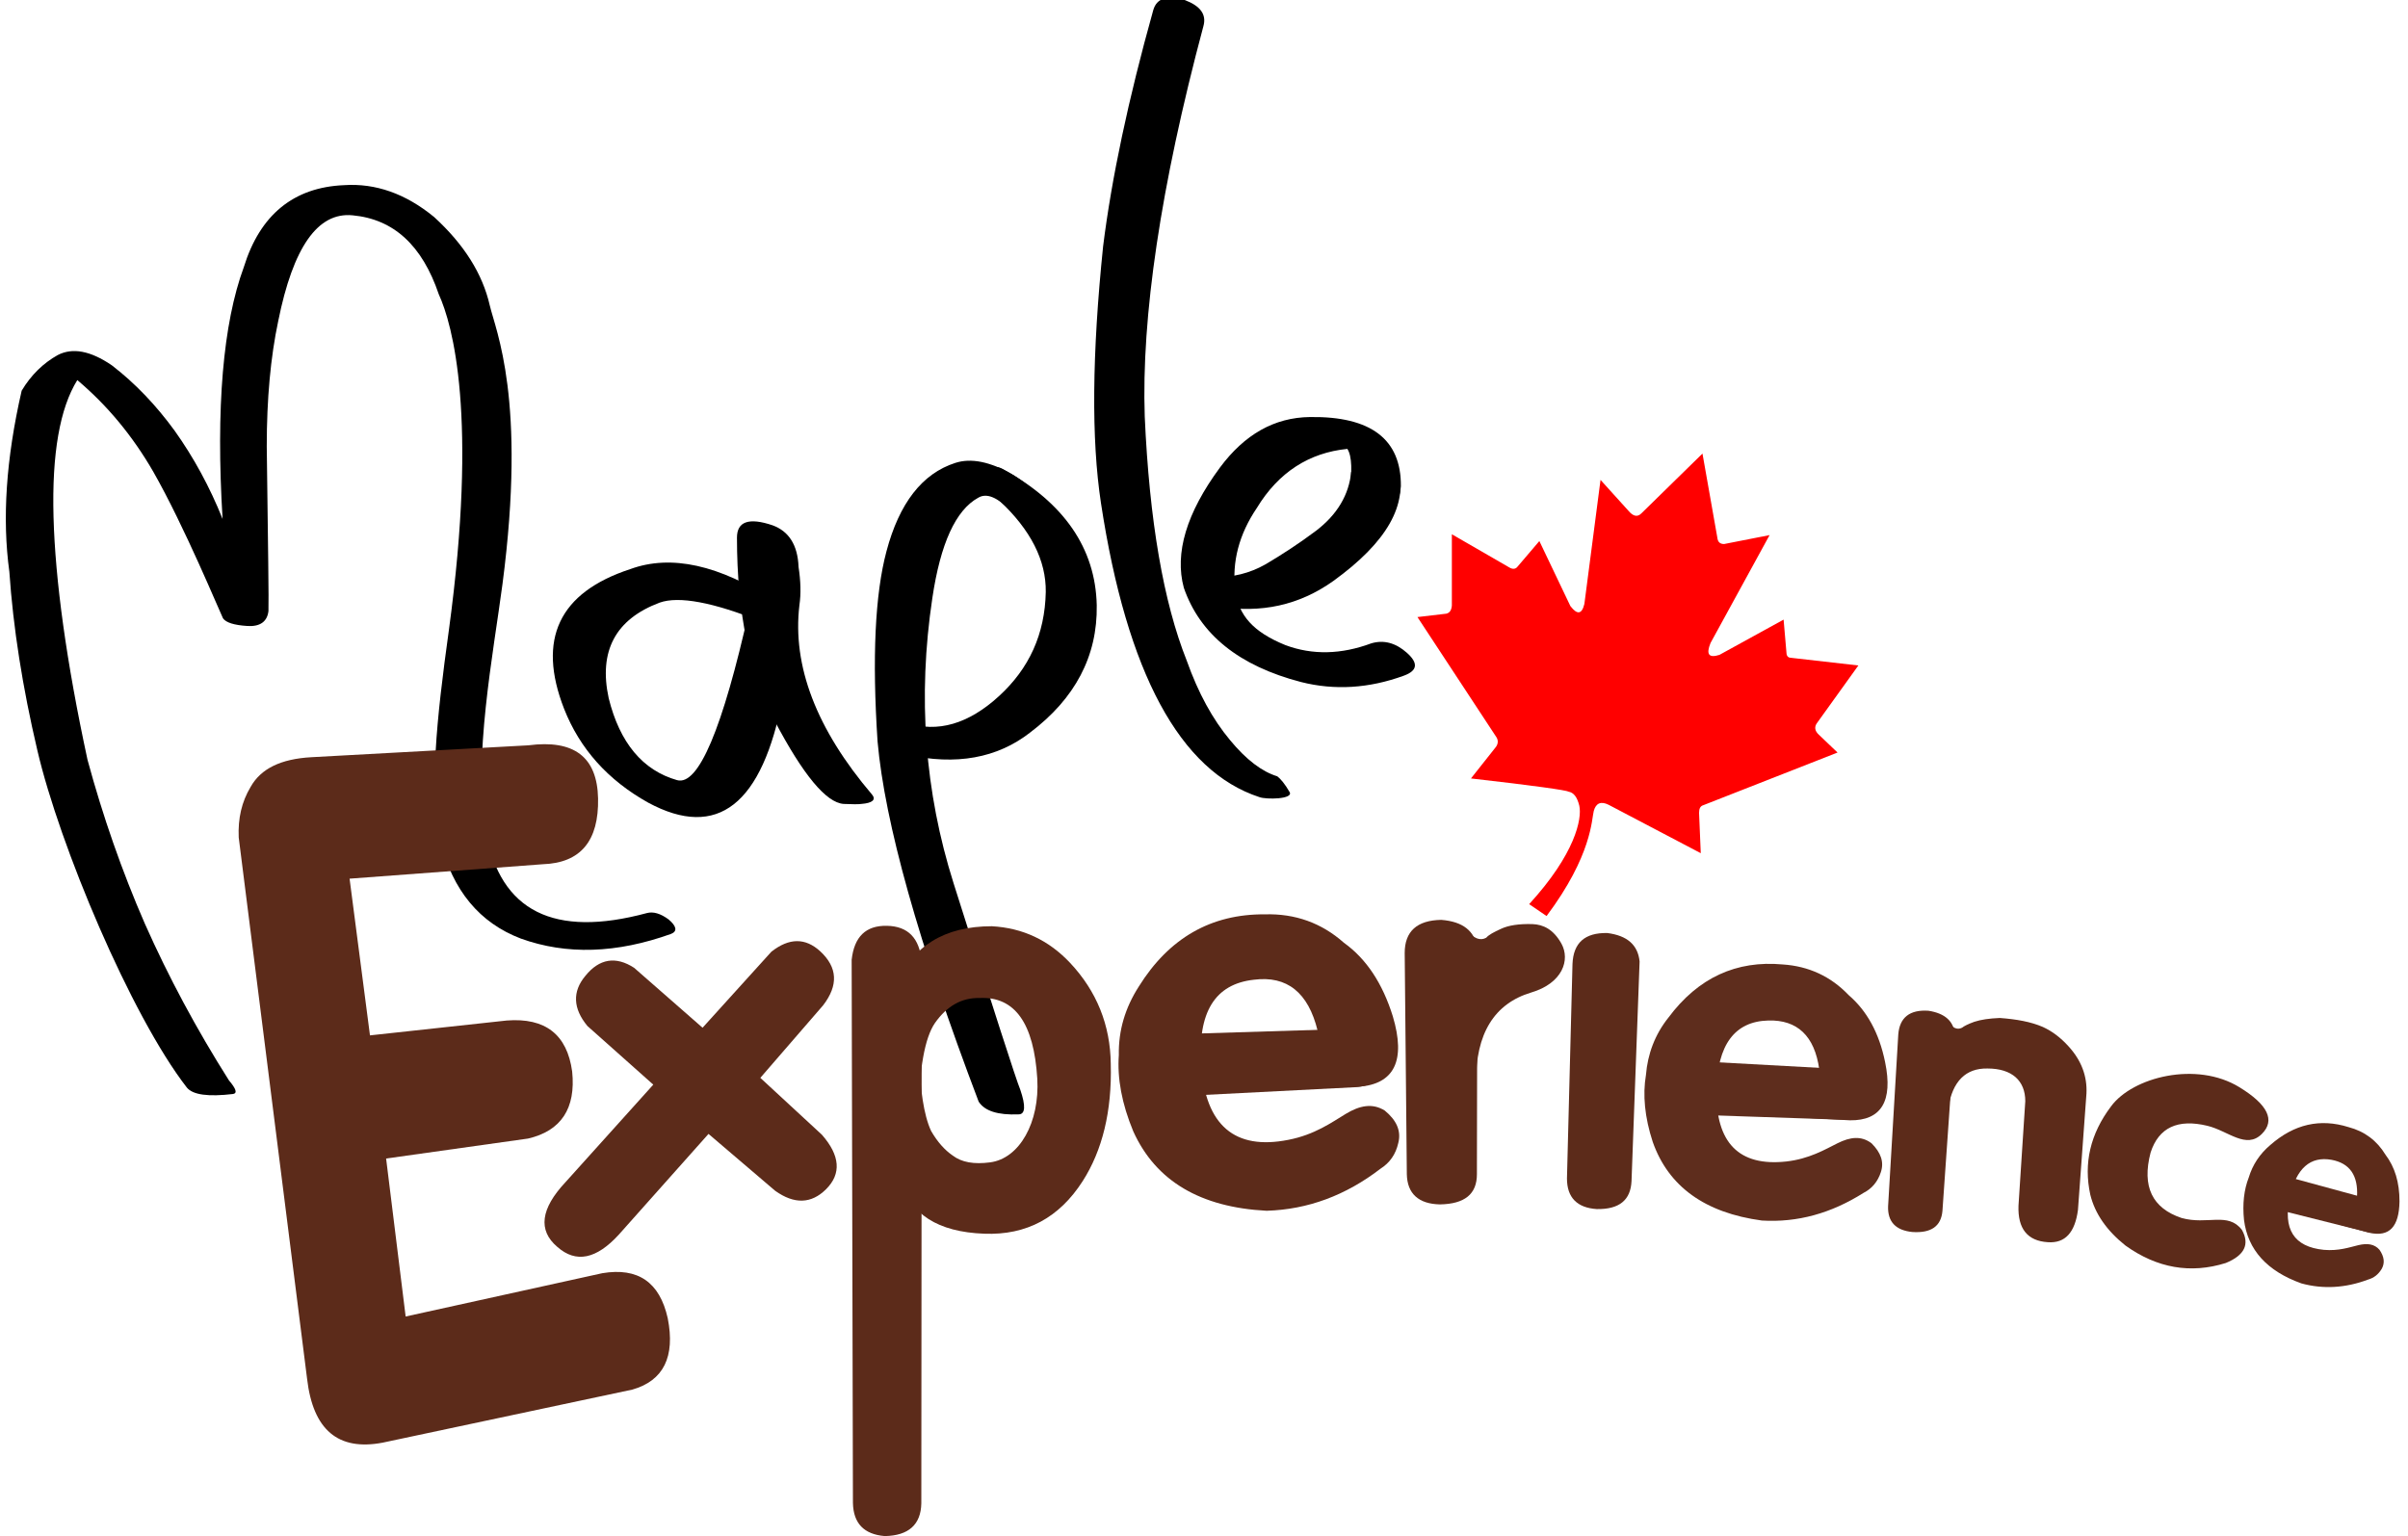
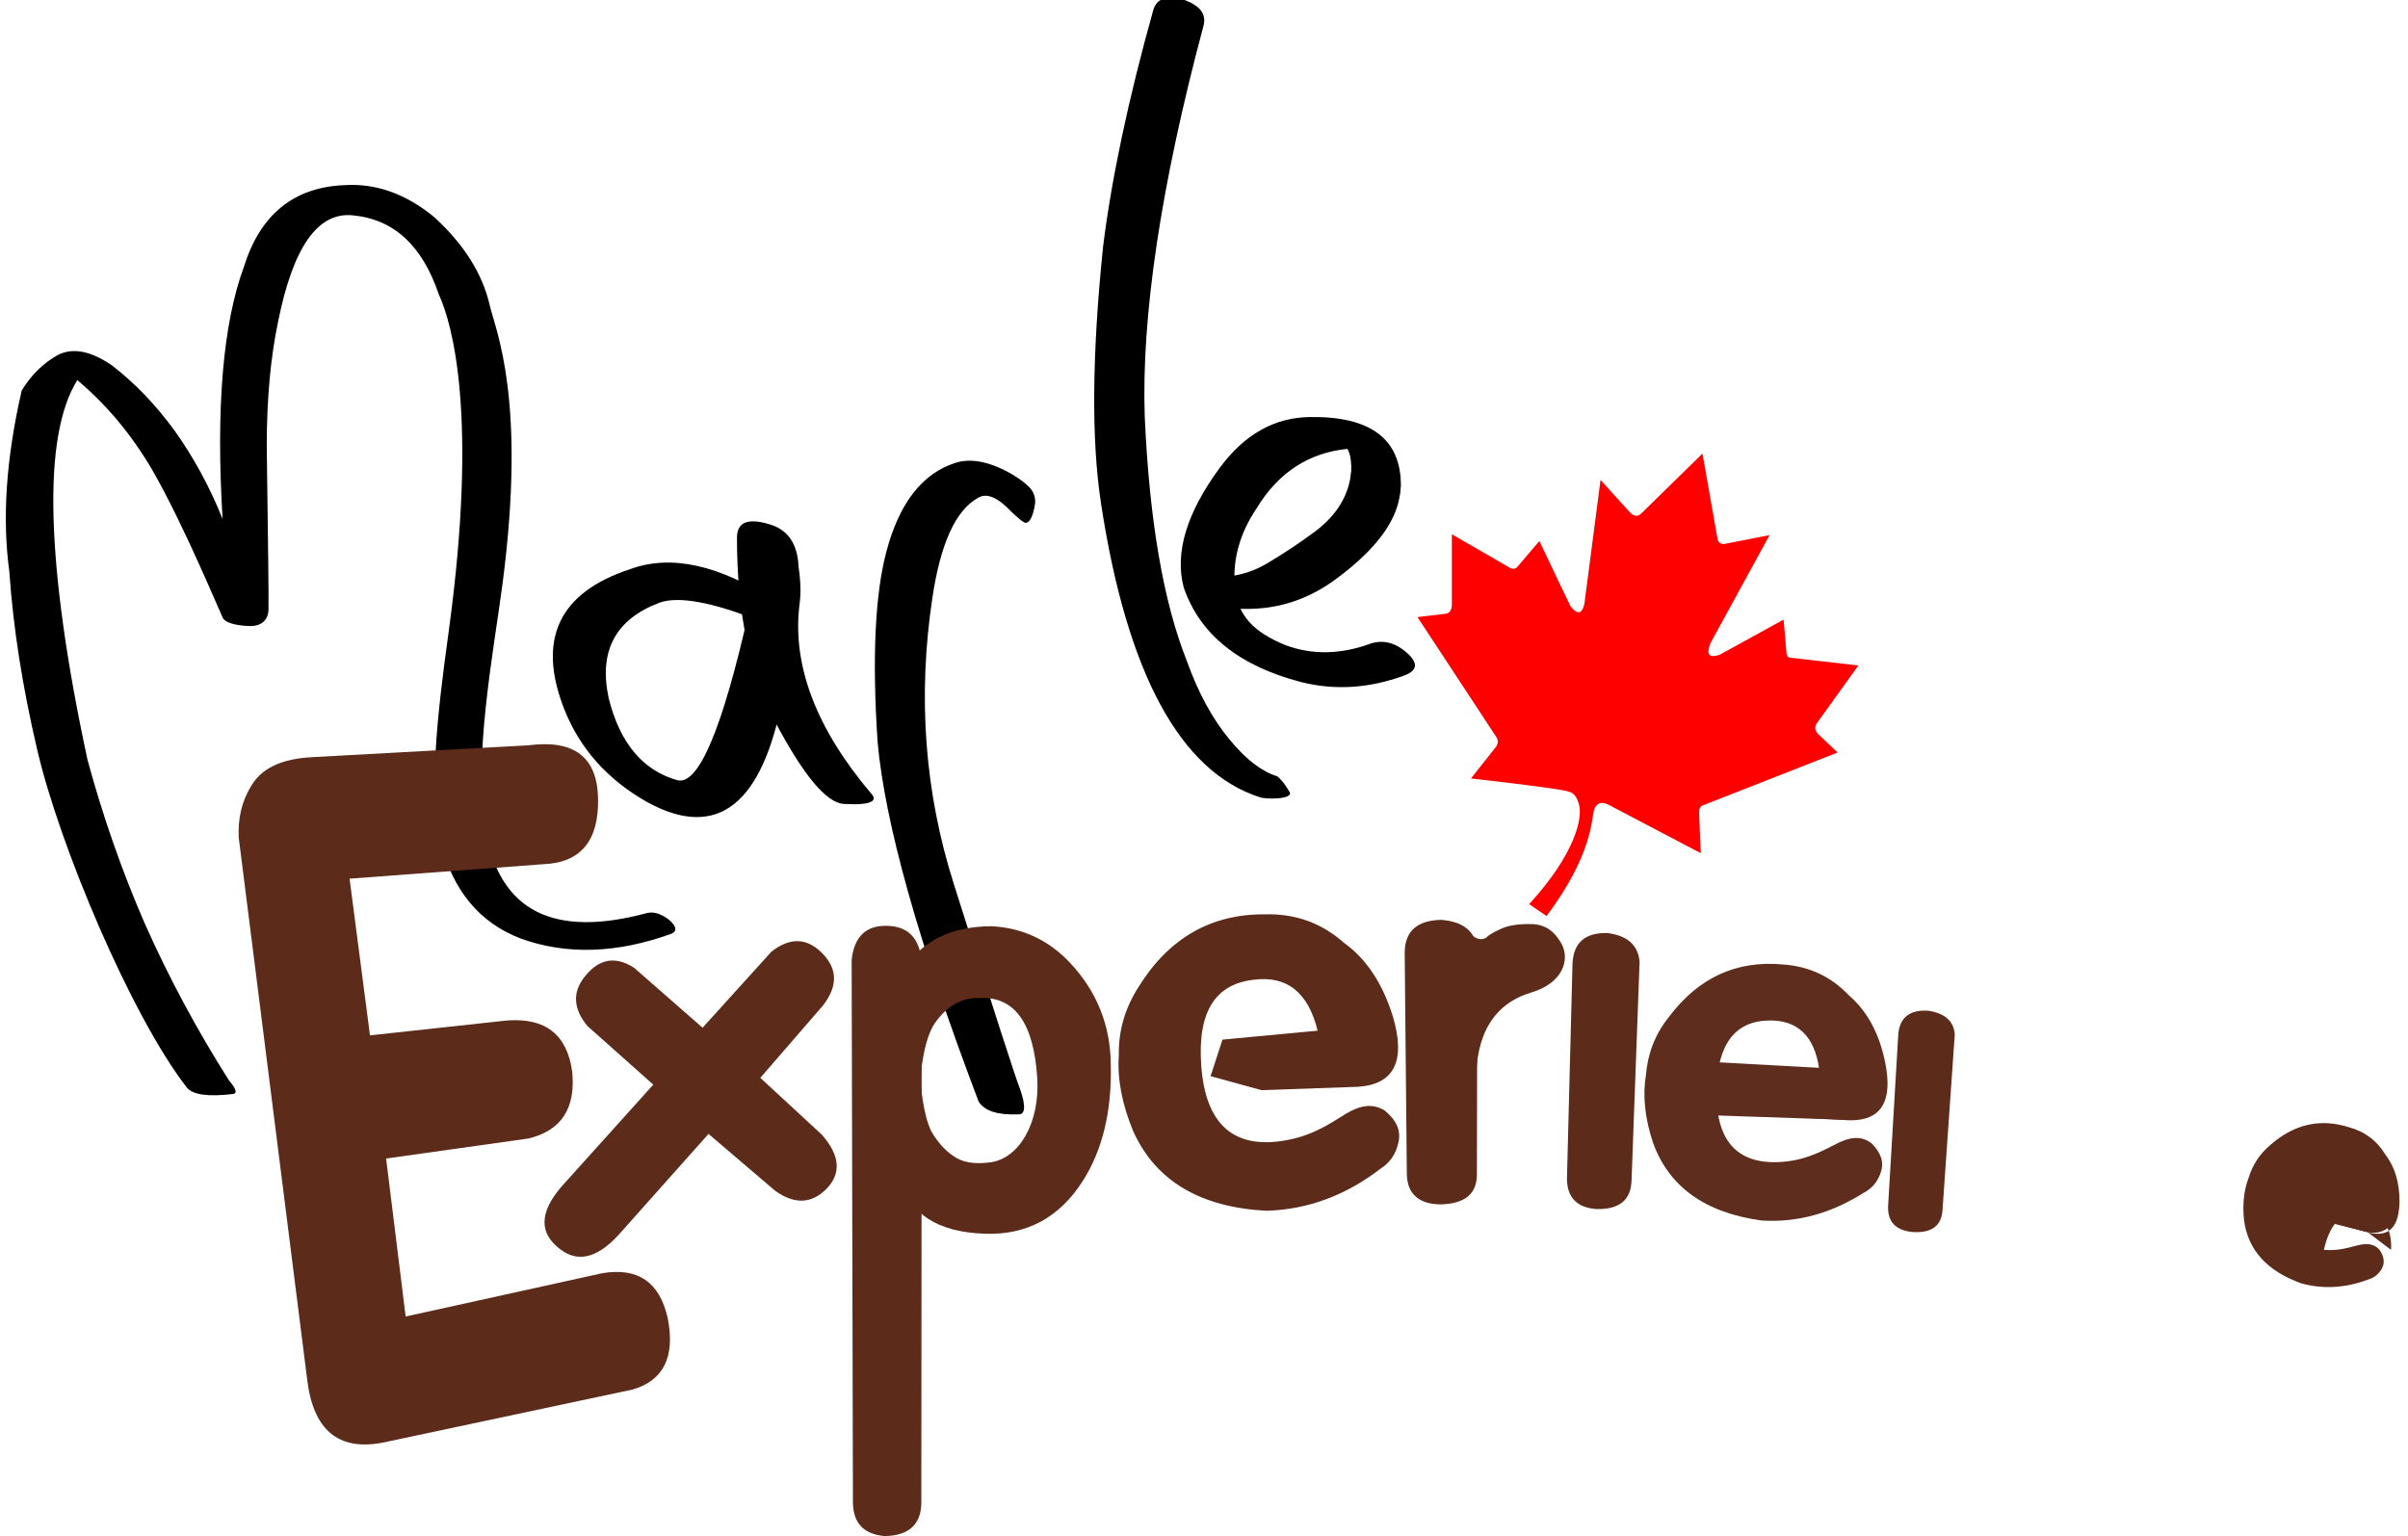
<svg xmlns="http://www.w3.org/2000/svg" version="1.1" id="レイヤー_1" x="0px" y="0px" viewBox="0 0 566.9 361.7" style="enable-background:new 0 0 566.9 361.7;" xml:space="preserve">
  <style type="text/css">
	.st0{fill-rule:evenodd;clip-rule:evenodd;fill:#FF0000;}
	.st1{fill-rule:evenodd;clip-rule:evenodd;fill:#5C2B1A;}
	.st2{opacity:0.988;}
	.st3{fill-rule:evenodd;clip-rule:evenodd;}
</style>
  <g id="leaf">
    <path class="st0" d="M346.3,183.3l5.7-7.2c0.7-0.8,0.8-1.7,0.3-2.5l-18.6-28.3l6.8-0.8c0.8-0.2,1.2-0.8,1.3-1.9l0-16.8l13.5,7.8   c0.8,0.5,1.5,0.4,1.9-0.1l5.2-6.1l7.3,15.3c1.6,2.1,2.7,2,3.3-0.5l3.8-29.2l6.6,7.3c1.1,1.3,2.1,1.5,3,0.6l14.4-14.1l3.5,19.8   c0.1,1,0.6,1.5,1.6,1.5l10.7-2.1l-13.9,25.4c-1.1,2.7-0.4,3.6,2.1,2.8l15.1-8.3l0.7,8.1c0.1,0.6,0.5,0.9,1.1,0.9l15.8,1.8   l-9.7,13.5c-0.7,0.9-0.6,1.9,0.4,2.8l4.4,4.2L401,189.6c-0.7,0.2-1,0.8-1,1.8l0.4,9.5l-21.7-11.4c-1.8-0.9-3-0.4-3.5,1.5   s-0.4,10.4-11.1,24.7l-4.1-2.8c10.8-11.8,12.5-20.1,11.8-23.2c-0.5-2-1.3-3.1-2.6-3.3C368.9,186.1,361.3,185,346.3,183.3z" />
  </g>
  <g id="maple">
</g>
  <g id="ex_3rd_e">
    <g>
-       <path class="st1" d="M542.9,279.2l-2.9,4.1l5.8,3.7l12.1,3.3c4.6,1,6.9-1.4,7-7.4c0-4.5-1.1-8.1-3.3-11c-2-3.3-4.9-5.5-8.7-6.5    c-6.7-2.1-12.8-0.7-18.4,4.2c-2.5,2.1-4.2,4.7-5.1,7.7c-1.1,2.8-1.5,6.2-1.1,10c0.9,7,5.4,12,13.5,14.9c5.1,1.4,10.4,1.1,15.7-0.9    c1.4-0.4,2.4-1.2,3.2-2.5c0.8-1.4,0.6-2.9-0.5-4.5c-1.2-1.4-2.9-1.6-5-1.1s-4.6,1.4-8.1,1.1c-7.1-0.7-9.7-4.9-8-12.5    c1.5-6.7,4.8-9.6,9.8-8.7c4.3,0.8,6.3,3.7,6,8.7" />
+       <path class="st1" d="M542.9,279.2l-2.9,4.1l5.8,3.7l12.1,3.3c4.6,1,6.9-1.4,7-7.4c0-4.5-1.1-8.1-3.3-11c-2-3.3-4.9-5.5-8.7-6.5    c-6.7-2.1-12.8-0.7-18.4,4.2c-2.5,2.1-4.2,4.7-5.1,7.7c-1.1,2.8-1.5,6.2-1.1,10c0.9,7,5.4,12,13.5,14.9c5.1,1.4,10.4,1.1,15.7-0.9    c1.4-0.4,2.4-1.2,3.2-2.5c0.8-1.4,0.6-2.9-0.5-4.5c-1.2-1.4-2.9-1.6-5-1.1s-4.6,1.4-8.1,1.1c1.5-6.7,4.8-9.6,9.8-8.7c4.3,0.8,6.3,3.7,6,8.7" />
      <path class="st1" d="M562.5,288.9l-2.3-5.9l-22.4-6.1l-2.1,7.8l21.9,5.5C559.4,290.5,561,290.1,562.5,288.9z" />
    </g>
  </g>
  <g id="ex_c">
-     <path class="st1" d="M532.5,267c3.2-3.2,1.4-6.9-5.3-11c-10.1-6.2-25.1-2.4-30.2,4.5c-4.9,6.5-6.5,13.4-4.9,20.8   c1.1,4.5,3.9,8.5,8.3,12c7.4,5.3,15.3,6.7,23.6,4.1c4.4-1.8,5.7-4.4,3.8-7.8c-3.3-4.3-8.1-1.1-14.2-2.8c-6.9-2.3-9.4-7.4-7.3-15.4   c1.9-5.9,6.4-8,13.4-6.3C524.6,266.3,528.8,270.7,532.5,267z" />
-   </g>
+     </g>
  <g id="ex_n">
    <g>
-       <path class="st1" d="M456.4,281.4l2.3-20.7c1-6.1,4.1-9.2,9.2-9.1c5.8,0,8.9,2.9,8.9,7.7l-1.6,24.6c-0.2,5.4,2.1,8.3,6.9,8.6    c4.1,0.3,6.4-2.3,7.1-7.6l2-27.4c0.2-4.1-1.2-7.8-4.2-11.1c-1.9-2.1-3.9-3.6-6.1-4.6c-2.8-1.2-6.1-1.8-10.1-2.1    c-2.5,0.1-4.5,0.4-6,0.9c-1.4,0.5-2.4,1-2.9,1.4c-1.2,0.6-2.3,0-3.4-1.6L456.4,281.4z" />
      <path class="st1" d="M457.3,285.1c-0.3,3.6-2.6,5.3-7.1,5c-3.9-0.4-5.8-2.4-5.7-6l2.4-40.5c0.3-4,2.7-5.9,7.1-5.6    c3.9,0.6,6,2.5,6.2,5.6L457.3,285.1z" />
    </g>
  </g>
  <g id="ex_2nd_e" class="st2">
    <g>
      <path class="st1" d="M408.8,251.8l-3.1,7.2l10.1,3.7l19.7,1.1c7.4,0.1,10.2-4.5,8.3-13.7c-1.4-6.9-4.3-12.1-8.6-15.8    c-4.2-4.4-9.4-6.8-15.5-7.2c-10.9-1-19.9,3.1-26.9,12.5c-3.2,4-4.9,8.6-5.3,13.5c-0.8,4.7-0.3,10,1.6,15.8    c3.7,10.5,12.3,16.7,25.7,18.5c8.4,0.5,16.3-1.7,23.9-6.5c2-1,3.4-2.7,4.1-4.9c0.8-2.4,0-4.6-2.2-6.8c-2.4-1.8-5-1.5-8,0    c-3,1.5-6.7,3.7-12.1,4.3c-11.1,1.2-16.6-4.4-16.4-16.7c0.2-10.8,4.3-16.3,12.2-16.5c6.8-0.2,10.9,3.6,12,11.5" />
      <path class="st1" d="M442,260.3l-5.4-8.4l-36.5-2l-0.7,12.6l35.6,1.2C437.8,263.9,440.1,262.8,442,260.3z" />
    </g>
  </g>
  <g id="ex_i">
    <path class="st1" d="M384.1,278.1c-0.2,4.5-2.9,6.7-8.2,6.6c-4.6-0.3-7-2.7-7-7.2l1.3-50.5c0.2-5,2.9-7.4,8.2-7.3   c4.7,0.6,7.2,2.8,7.6,6.7L384.1,278.1z" />
  </g>
  <g id="ex_r">
    <path class="st1" d="M347.5,254.9c-0.1-11.5,4.3-18.6,13-21.2c7.4-2.2,9.2-7.7,7.1-11.5c-1.9-3.4-4.3-4.5-6.8-4.6   c-3.2-0.1-5.7,0.3-7.4,1.1c-1.8,0.8-3,1.5-3.5,2.1c-1.4,0.8-3,0.2-4.5-1.8L347.5,254.9z" />
    <path class="st1" d="M347.7,276.5c0,4.7-2.9,7-8.7,7.1c-5-0.1-7.7-2.5-7.8-7.1l-0.5-52.1c0-5.1,2.9-7.7,8.6-7.8   c5.1,0.4,7.9,2.6,8.5,6.7L347.7,276.5z" />
  </g>
  <g id="ex_1st_e">
    <g>
      <path class="st1" d="M287.8,244.8l-2.8,8.6l12,3.3l22.8-0.8c8.5-0.6,11.2-6.2,8.1-16.6c-2.4-7.7-6.2-13.5-11.5-17.3    c-5.3-4.7-11.5-6.9-18.6-6.7c-12.7-0.1-22.6,5.6-29.7,17c-3.2,5-4.8,10.3-4.7,16.1c-0.4,5.5,0.7,11.5,3.4,18    c5.3,11.7,15.8,17.9,31.4,18.7c9.7-0.3,18.6-3.6,26.8-9.9c2.2-1.4,3.6-3.4,4.2-6.1c0.7-2.8-0.4-5.3-3.2-7.6    c-2.9-1.8-5.9-1.2-9.2,0.8c-3.3,2-7.3,4.9-13.5,6.1c-12.6,2.5-19.5-3.4-20.5-17.5c-0.9-12.5,3.2-19.2,12.4-20.2    c7.8-1,12.8,3,15,12" />
-       <path class="st1" d="M326.9,251.3l-7.1-9.1l-42.2,1.3l0.5,14.6l41-2.1C322.4,255.8,324.9,254.3,326.9,251.3z" />
    </g>
  </g>
  <g id="Ma_p">
    <g>
      <path class="st3" d="M230.4,259.4c-14.2-37.4-22.1-65.7-23.8-84.8c-1.3-19.7-0.6-34.7,2.1-44.8c3-11.3,8.4-18.3,16.2-20.8    c3.7-1.2,8.2-0.3,13.4,2.7c1.5,0.9,2.9,1.9,4,3c1,1,1.5,2.3,1.4,3.8c-0.5,3.2-1.3,4.7-2.4,4.6c-0.7-0.3-1.7-1.2-3.2-2.6    c-3.2-3.4-5.8-4.5-7.8-3.3c-5.3,2.9-8.9,10.8-10.8,23.6c-3.5,23.3-1.8,45.7,5,67.2c9.5,30,14.7,46.2,15.7,48.6    c1.3,3.8,1.2,5.8-0.4,5.8C234.9,262.6,231.8,261.6,230.4,259.4z" />
-       <path class="st3" d="M213.5,170.2l0,7.5c11.6,2.6,21.3,0.8,29-5.2c10.6-8,15.9-18,15.7-30c-0.3-13.4-7.7-24.1-22-32    c-2.1-1.2-3.7-0.4-4.6,2.1c-0.2,1.2,1,2.9,3.6,5.2c7.5,7,11.1,14.2,11,21.6c-0.2,9.9-3.9,18-11,24.5    C228,170.5,220.7,172.6,213.5,170.2z" />
    </g>
  </g>
  <g id="ex_p">
    <g>
      <path class="st1" d="M209.2,252.8l-7-7.6l8.7-13.2c3.9-9.2,11.4-13.9,22.6-13.9c7.3,0.4,13.4,3.3,18.4,8.6    c6.3,6.7,9.5,14.7,9.6,23.8c0.3,11.2-2,20.4-6.6,27.6c-5.5,8.6-13.2,12.8-23.2,12.4c-10.9-0.4-17.5-4.6-19.6-12.6l-5.5-8.3    l1.9-9.1l8-24.8c-0.2,5.6-0.9,22.9,2.7,30.6c1.5,2.6,3.2,4.5,5.1,5.8c2.1,1.6,5,2.1,8.8,1.6c6.9-0.9,11.7-9.4,11.1-19.7    c-0.8-13.1-5.3-19.4-13.6-19c-4.2-0.1-7.7,1.9-10.5,5.9c-2.4,3.5-3.7,10.8-3.9,21.8L209.2,252.8z" />
      <path class="st1" d="M216.9,354c-0.1,5-3,7.6-8.6,7.7c-4.9-0.4-7.4-3-7.5-7.8L200.5,226c0.6-5.4,3.3-8.1,8.3-8    c5,0.1,7.7,2.9,8.2,8.5L216.9,354z" />
    </g>
  </g>
  <g id="ex_x">
    <path class="st1" d="M133.1,278.4l20.7-23l-15.5-13.8c-3.4-4.1-3.6-8.1-0.5-11.8c3.3-4.1,7.2-4.7,11.5-1.9l16.1,14.1l16.2-17.9   c4.2-3.3,8-3.3,11.5-0.1c4.1,3.8,4.3,8,0.7,12.7L179,253.8l14.5,13.4c4.3,4.9,4.6,9.2,1,12.8c-3.5,3.5-7.5,3.6-12,0.4L166.8,267   l-21.1,23.7c-5.3,5.8-10.1,6.8-14.5,2.9C126.6,289.7,127.3,284.6,133.1,278.4z" />
  </g>
  <g id="Ma_M">
    <path class="st3" d="M53.9,254.4c1.7,2,2,3,1,3.2c-5.9,0.7-9.5,0.2-10.9-1.5c-13.2-17-30-57.1-35.2-79.4   c-3.5-14.9-5.7-28.9-6.6-42.1C0.5,122.2,1.4,108.1,5.1,92c2.2-3.7,5.1-6.5,8.5-8.4c3.5-1.8,7.7-1,12.7,2.4   c5.6,4.3,10.5,9.5,14.8,15.4c4.5,6.3,8.3,13.3,11.3,20.8c-1.6-26.2,0.1-46,5-59.3C61.2,50.6,69.1,44.1,81,43.6   c7.4-0.5,14.5,2,21.2,7.5c7.1,6.5,11.4,13.4,13.1,20.8c1.4,6,8.7,22.1,3,65.6c-2.1,16-7.1,41.8-3.9,58.5c3.4,18.6,16,24.9,37.9,19   c1.5-0.4,3.2,0.1,5.1,1.5c1.9,1.6,2.1,2.8,0.6,3.4c-12.8,4.6-24.6,5-35.4,1.1c-9.7-3.7-16-11.3-18.9-22.8c-2.7-11.7-1-28.4,2-50   c6.8-50.1,0.9-71.7-2.4-78.9c-3.9-11.5-10.6-17.7-20.3-18.6c-8.2-0.8-14,7.5-17.5,24.9c-1.8,8.5-2.7,18.3-2.7,29.5   c0.3,23.4,0.5,36.3,0.4,38.8c-0.3,2.5-2,3.7-5,3.5c-3.1-0.2-5-0.8-5.7-1.8c-0.8-1.6-9.1-21.7-16.4-34.5   c-4.9-8.5-10.9-15.7-17.9-21.6c-4.1,6.6-6,17.3-5.6,32.2s3,34,8,57.2c3.6,13.3,8.1,26.2,13.5,38.6   C39.7,230.1,46.3,242.4,53.9,254.4z" />
  </g>
  <g id="ex_E">
    <path class="st1" d="M56.2,197.2l16.1,127.5c1.4,12,7.3,17,17.8,15l58.8-12.5c7.3-2.1,10.1-7.7,8.3-16.8c-1.9-8.5-7-12-15.4-10.6   l-46.3,10.2l-4.6-37.2l33.4-4.7c7.8-1.8,11.3-7.1,10.4-15.8c-1.2-8.7-6.3-12.7-15.4-12l-32.2,3.5l-4.8-36.9l45.5-3.4   c8.9-0.3,13.2-5.5,13-15.5c-0.2-9.8-5.7-13.9-16.4-12.5l-51.1,2.8c-7.2,0.4-11.9,2.7-14.3,7C56.9,188.8,56,192.7,56.2,197.2z" />
  </g>
  <g id="Ma_e">
    <g>
      <path class="st3" d="M330.5,159.1c-8.2,3-16.3,3.5-24.2,1.5c-14.6-3.8-23.8-11.2-27.6-22.2c-2.2-8.1,0.6-17.6,8.5-28.3    c5.8-7.8,12.8-11.8,21.2-11.9c14.3-0.2,21.5,5.2,21.4,16.3c-0.4,4.8-2.8,6.8-7.3,5.9c-3.6-0.7-5.2-2-4.9-3.9    c0.8-5.5,0.7-9.1-0.4-10.8c-9,0.9-16.2,5.5-21.3,13.9c-4.2,6.2-5.9,12.7-5.1,19.4c0.8,5.9,4.2,9.8,11.8,12.9    c6.4,2.4,13.2,2.2,20.2-0.4c3-0.9,5.8-0.1,8.4,2.2C333.9,156.1,333.8,157.9,330.5,159.1z" />
      <path class="st3" d="M285.8,135.9c4.3,0.1,8.4-0.9,12.1-3c3.9-2.3,7.9-4.9,11.9-7.9c5-3.8,7.8-8.5,8.3-13.9l11-1.1    c2.5,8.8-2.6,17.7-15.2,26.8c-8,5.7-17,7.7-27.2,6" />
    </g>
  </g>
  <g id="Ma_l">
    <path class="st3" d="M271.5,2.4c0.8-2.8,3.2-3.6,7.4-2.4c3.7,1.4,5.2,3.4,4.4,6.2c-10.1,37.8-14.6,68.5-13.8,91.9   c1.1,24.5,4.4,43.7,9.9,57.5c2.7,7.6,6.1,13.8,10.2,18.7c3.8,4.6,7.5,7.4,11.1,8.5c0.8,0.6,1.8,1.8,2.9,3.7c1,1.7-5.5,1.8-7.1,1.2   c-18.7-6.1-31.2-29.2-37.3-69.2c-2.3-15.1-2.1-35.2,0.5-60.5C261.7,42,265.6,23.5,271.5,2.4z" />
  </g>
  <g id="Ma_a">
    <g>
      <path class="st3" d="M188,133.5c-0.2-5.2-2.3-8.4-6.1-9.8c-5.6-1.9-8.4-0.9-8.4,2.9c0,17.7,3,32.1,8.9,43.2    c6.7,12.7,12.1,19.2,16.2,19.5c2.1,0.1,3.5,0.1,4.2,0c2.6-0.2,3.5-1,2.5-2.2c-13.1-15.4-18.8-30.3-17.1-44.6    C188.6,139.8,188.5,136.8,188,133.5z" />
      <path class="st3" d="M182.4,141.5c-13.1-8.5-24.4-11-34-7.5c-16.8,5.5-22,16.5-15.6,32.9c3.7,9.4,10.3,16.8,19.8,22.1    c16.3,8.8,26.9,0.5,31.7-24.9l-7.9-20.6c-6.3,28.2-12,41.6-17,40.2c-8.1-2.3-13.5-8.8-16.1-19.3c-2.4-11.1,1.6-18.6,12-22.5    c4.5-1.6,12.6-0.1,24,4.5L182.4,141.5z" />
    </g>
  </g>
</svg>